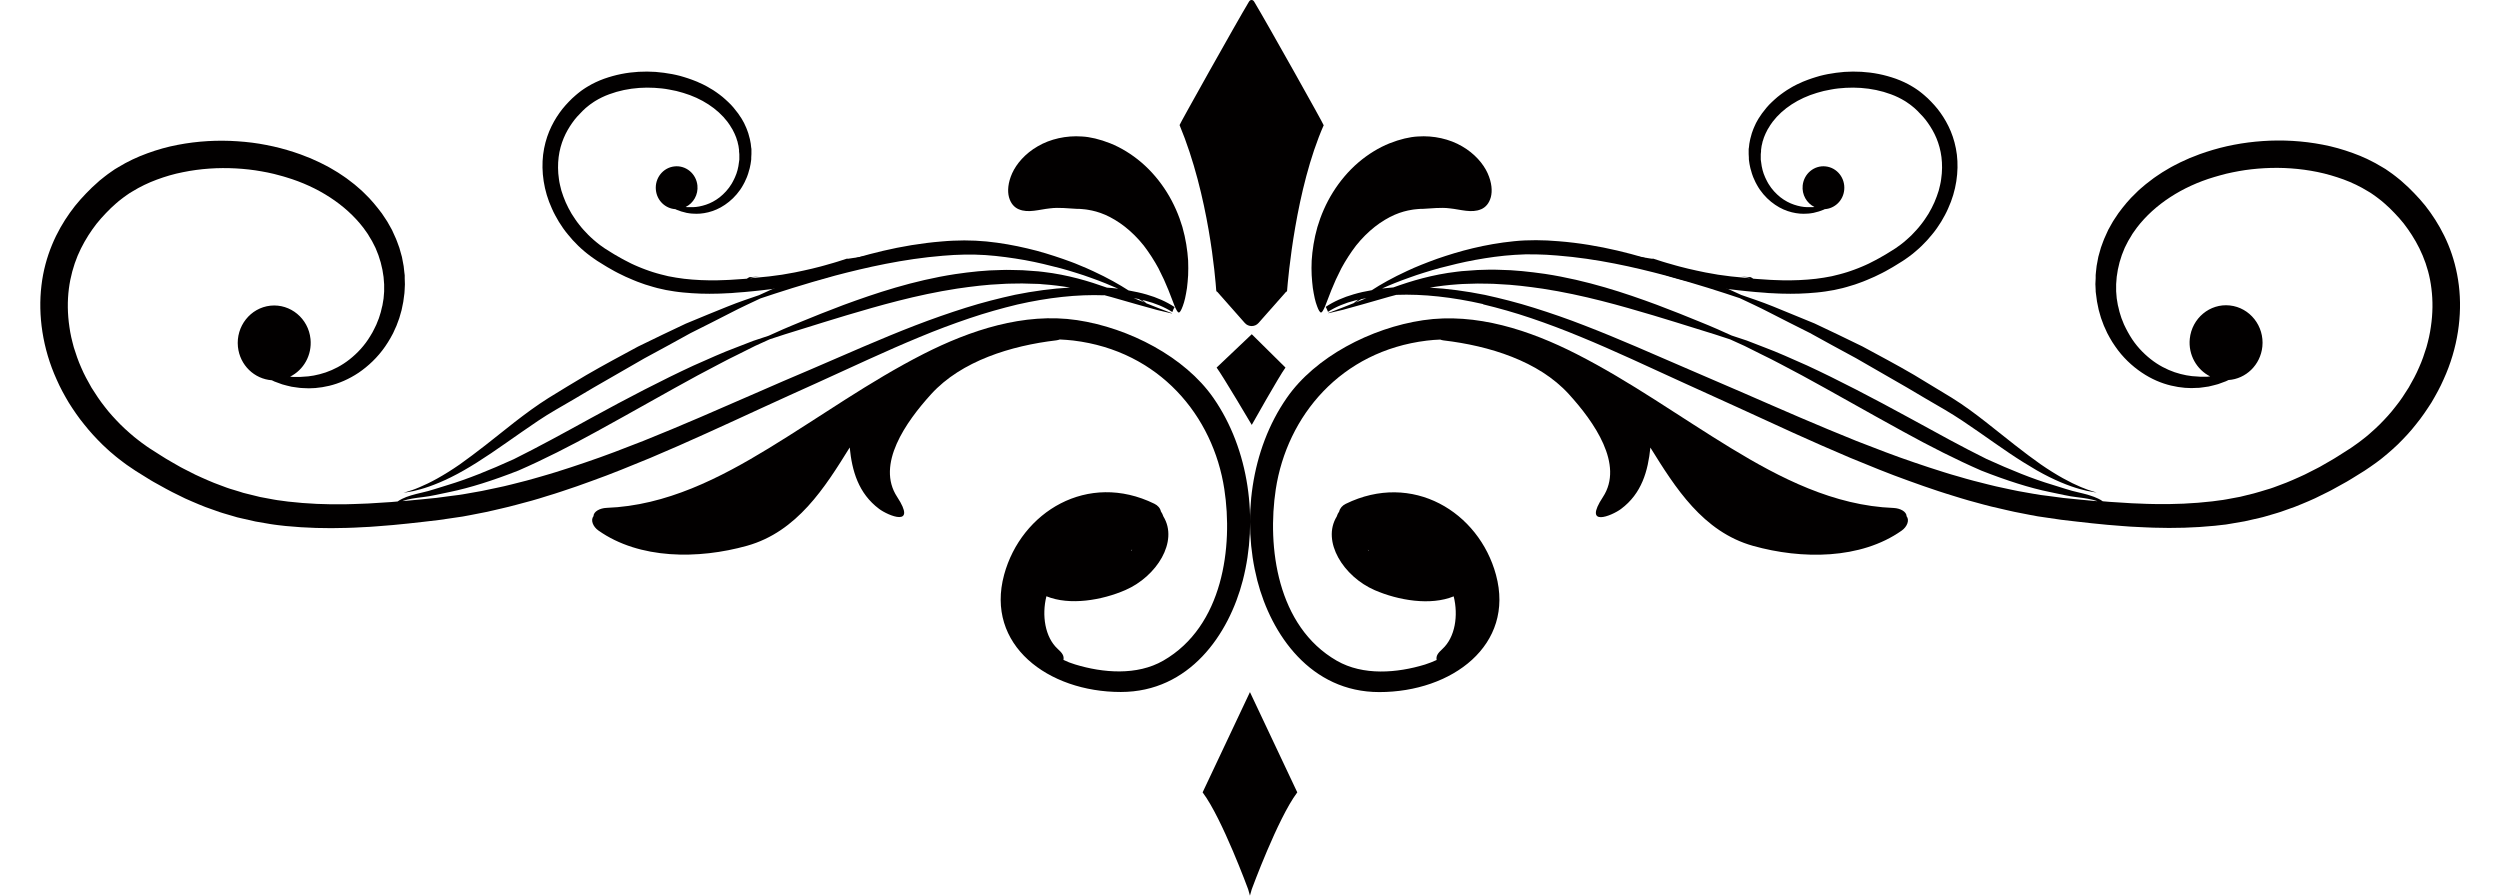
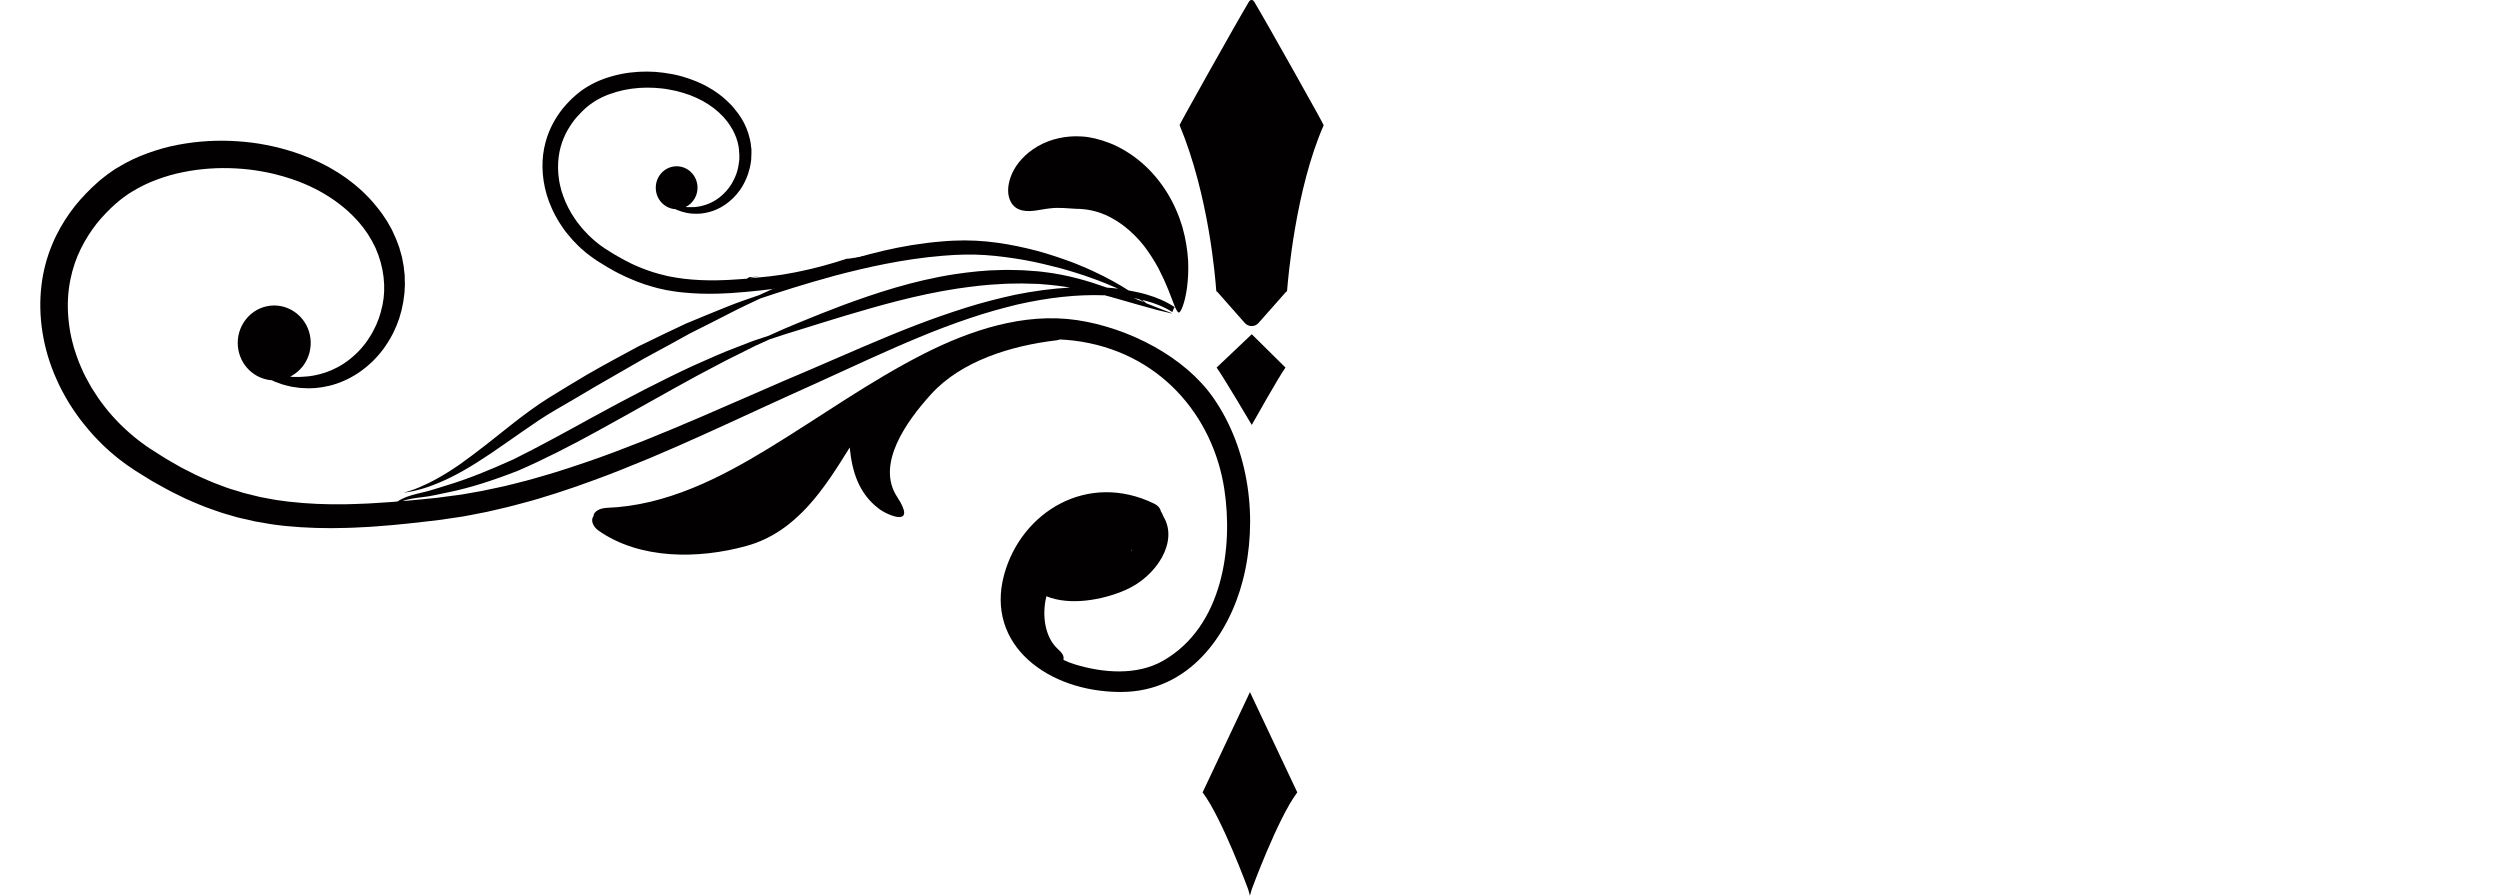
<svg xmlns="http://www.w3.org/2000/svg" id="Layer_1" data-name="Layer 1" viewBox="0 0 262.47 94.02">
  <defs>
    <style>
      .cls-1 {
        fill: #020000;
      }
    </style>
  </defs>
  <path class="cls-1" d="M131.23,72.66l-4.97,10.53,.03,.04c2.03,2.72,4.75,10.13,4.75,10.13l.19,.67,.19-.67s2.72-7.41,4.75-10.13l.03-.04-4.97-10.53Z" />
  <g>
    <g>
-       <path class="cls-1" d="M155.5,21.97c.48-.21,.84-.62,1.02-1.27,.17-.64,.11-1.52-.34-2.52-.45-.99-1.36-2.06-2.68-2.82-1.31-.77-3-1.15-4.64-1.03-.83,.04-1.87,.28-2.98,.72-1.1,.44-2.24,1.13-3.27,2.01-1.03,.88-1.94,1.96-2.67,3.13-.73,1.17-1.27,2.43-1.63,3.65-.35,1.23-.53,2.43-.6,3.52-.02,.54-.03,1.06,0,1.54,.04,.48,.06,.93,.12,1.33,.06,.4,.13,.77,.2,1.09,.07,.32,.16,.59,.24,.81,.16,.44,.3,.68,.42,.68,.11,0,.25-.24,.43-.66,.18-.47,.41-1.04,.66-1.7,.14-.35,.31-.71,.47-1.1,.18-.38,.38-.78,.58-1.19,.44-.81,.96-1.62,1.54-2.38,.6-.75,1.27-1.42,1.97-1.97,.7-.55,1.42-.97,2.08-1.26,.67-.29,1.28-.44,1.78-.52,.12-.03,.24-.03,.35-.05,.11-.01,.22-.03,.31-.03,.1,0,.19-.01,.27-.02,.08,0,.16,0,.22,0,.55-.04,1-.07,1.44-.09,.44-.02,.93-.03,1.46,.04,1.07,.11,2.26,.52,3.24,.09Z" />
      <path class="cls-1" d="M138.98,13.13c-2.96,6.71-3.75,16.13-3.85,17.37,0,.08-.05,.14-.11,.14l-2.89,3.27c-.38,.43-1.06,.43-1.44,0l-2.89-3.27c-.05,0-.1-.06-.11-.14-.09-1.24-.76-9.94-3.85-17.37-.02-.06,5.95-10.73,7.29-12.96,.14-.23,.4-.23,.54,0,1.34,2.23,7.32,12.9,7.29,12.96Z" />
      <path class="cls-1" d="M106.95,21.97c-.48-.21-.84-.62-1.02-1.27-.17-.64-.11-1.52,.34-2.52,.45-.99,1.36-2.06,2.68-2.82,1.31-.77,3-1.15,4.64-1.03,.83,.04,1.87,.28,2.98,.72,1.1,.44,2.24,1.13,3.27,2.01,1.03,.88,1.94,1.96,2.67,3.13,.73,1.17,1.27,2.43,1.63,3.65,.35,1.23,.53,2.43,.6,3.52,.02,.54,.02,1.06,0,1.54-.04,.48-.06,.93-.12,1.33-.06,.4-.13,.77-.2,1.09-.07,.32-.16,.59-.24,.81-.16,.44-.3,.68-.42,.68-.11,0-.25-.24-.43-.66-.18-.47-.41-1.04-.66-1.7-.14-.35-.31-.71-.47-1.1-.18-.38-.38-.78-.58-1.19-.44-.81-.96-1.62-1.54-2.38-.6-.75-1.27-1.42-1.97-1.97-.7-.55-1.42-.97-2.08-1.26-.67-.29-1.28-.44-1.78-.52-.12-.03-.24-.03-.35-.05-.11-.01-.22-.03-.31-.03-.1,0-.19-.01-.27-.02-.08,0-.16,0-.22,0-.55-.04-1-.07-1.44-.09-.44-.02-.93-.03-1.46,.04-1.07,.11-2.26,.52-3.24,.09Z" />
    </g>
    <path class="cls-1" d="M131.42,35.09l-3.69,3.5h0c.66,.89,3.69,6.02,3.69,6.02h0s2.88-5.13,3.54-6.02h0l-3.54-3.5Z" />
    <path class="cls-1" d="M115.9,30.98c.25,.07,.5,.13,.75,.2,1.02,.29,1.94,.56,2.76,.79,.82,.22,1.52,.42,2.09,.58,.72,.17,1.23,.29,1.52,.36,0-.01,0-.02,.01-.03-.28-.11-.78-.3-1.47-.56-.35-.14-.75-.3-1.19-.47-.06-.04-.13-.1-.21-.17-.07-.06-.16-.12-.25-.19,.1,.02,.2,.04,.3,.07,1.06,.27,2.04,.67,2.87,1.2,0-.03,.02-.05,.03-.08,.05-.16,.13-.3,.21-.44-.86-.57-1.86-1.01-2.94-1.32-.61-.18-1.25-.31-1.9-.43-.93-.6-2.17-1.31-3.71-2.02-.24-.11-.48-.22-.73-.33-.25-.1-.51-.21-.77-.32-.52-.23-1.08-.42-1.66-.63-1.16-.4-2.41-.8-3.76-1.11-1.35-.32-2.78-.58-4.29-.73-.75-.07-1.53-.11-2.32-.11-.39,0-.78,.02-1.18,.03-.4,.01-.79,.05-1.19,.08-4.34,.35-8.27,1.44-11.53,2.53-3.26,1.13-5.87,2.28-7.65,3.11-.92,.32-2.07,.69-3.35,1.21-1.29,.52-2.74,1.11-4.34,1.78-1.56,.73-3.24,1.54-5.02,2.41-1.74,.94-3.58,1.92-5.44,3-1.36,.81-2.69,1.61-3.96,2.4-1.29,.81-2.46,1.69-3.55,2.53-1.08,.85-2.1,1.66-3.06,2.42-.96,.75-1.86,1.42-2.7,2.02-1.69,1.17-3.15,1.95-4.22,2.39-.27,.11-.5,.21-.71,.28-.21,.07-.39,.12-.53,.17-.29,.09-.44,.14-.44,.14,0,0,.16-.03,.46-.08,.15-.03,.34-.06,.56-.1,.22-.05,.47-.12,.75-.19,1.12-.31,2.71-.93,4.53-1.97,.91-.52,1.88-1.13,2.9-1.82,1.02-.69,2.08-1.44,3.2-2.22,1.12-.78,2.29-1.59,3.55-2.32,1.29-.74,2.61-1.52,3.97-2.33,1.85-1.07,3.65-2.1,5.35-3.08,1.73-.93,3.35-1.82,4.85-2.65,1.53-.76,2.92-1.47,4.15-2.1,1.23-.64,2.32-1.13,3.2-1.55,1.85-.62,4.55-1.5,7.82-2.39,3.28-.86,7.16-1.75,11.34-2.09,.38-.02,.77-.06,1.14-.08,.38-.01,.76-.03,1.13-.04,.74-.01,1.47,0,2.19,.05,1.44,.1,2.83,.3,4.15,.53,1.32,.24,2.56,.55,3.72,.85,.57,.17,1.14,.31,1.66,.49,.27,.08,.53,.17,.78,.25,.25,.09,.5,.18,.74,.26,1.11,.39,2.07,.79,2.89,1.15-.39-.05-.78-.09-1.18-.11-1.87-.67-4.11-1.35-6.67-1.65-.36-.06-.72-.07-1.08-.1-.37-.02-.73-.06-1.11-.08-.75,0-1.51-.06-2.29-.02-1.56,.02-3.16,.19-4.79,.43-4.43,.68-8.4,2.02-11.72,3.24-1.66,.62-3.16,1.23-4.48,1.77-.66,.28-1.28,.52-1.84,.77-.56,.25-1.07,.49-1.54,.69-.48,.16-1.01,.34-1.6,.53-.57,.22-1.2,.46-1.86,.72-1.35,.5-2.82,1.17-4.45,1.89-3.22,1.49-6.91,3.4-10.79,5.53-2.85,1.57-5.56,3.05-8.06,4.29-2.53,1.15-4.87,2.09-6.89,2.7-1.01,.3-1.92,.63-2.73,.8-.82,.19-1.55,.38-2.1,.66-.18,.09-.34,.18-.48,.28-.23,.02-.46,.04-.69,.06-.53,.03-1.05,.07-1.58,.1l-.79,.05-.78,.03c-.52,.01-1.04,.05-1.56,.05-2.07,.04-4.11-.05-6.1-.28-.25-.03-.49-.06-.74-.1-.25-.03-.49-.06-.74-.11-.49-.09-.97-.18-1.45-.27-.48-.12-.95-.23-1.42-.35-.24-.05-.47-.12-.7-.2-.23-.07-.46-.14-.69-.21-.23-.07-.46-.13-.69-.22-.22-.08-.45-.17-.67-.25-.45-.17-.9-.33-1.33-.53-.43-.2-.87-.37-1.29-.58-.42-.21-.84-.43-1.26-.64-.21-.1-.41-.22-.62-.34-.2-.12-.41-.23-.61-.35-.2-.12-.4-.23-.6-.35-.2-.12-.39-.25-.59-.37-.39-.25-.78-.49-1.16-.74-.19-.12-.36-.25-.54-.38-.18-.13-.36-.25-.53-.39-.17-.13-.34-.27-.51-.4-.17-.14-.33-.28-.49-.42-.33-.27-.63-.58-.94-.87-.6-.61-1.17-1.22-1.67-1.88-.52-.65-.96-1.33-1.39-2.01-.4-.7-.78-1.39-1.08-2.1-.32-.71-.56-1.43-.78-2.13-.09-.36-.19-.71-.27-1.07-.07-.36-.15-.71-.19-1.06-.21-1.4-.22-2.76-.06-4.02,.16-1.26,.49-2.43,.92-3.47,.44-1.04,.98-1.96,1.55-2.77,.56-.81,1.24-1.54,1.94-2.23,.18-.17,.36-.33,.55-.5,.09-.09,.18-.16,.27-.23l.28-.22c.18-.15,.38-.28,.57-.42l.29-.2,.3-.18c.81-.5,1.67-.91,2.56-1.24,.89-.33,1.8-.6,2.73-.78,1.85-.38,3.73-.5,5.57-.4,.92,.05,1.82,.15,2.7,.31,.44,.07,.88,.17,1.31,.27,.22,.05,.43,.11,.64,.17,.21,.06,.43,.11,.63,.18,3.35,1,6.24,2.87,8.1,5.29,.11,.16,.22,.31,.33,.46l.16,.23,.14,.24c.1,.16,.19,.32,.29,.48,.08,.16,.16,.33,.25,.49l.12,.24c.04,.08,.07,.17,.1,.25,.07,.17,.14,.33,.2,.5,.06,.17,.11,.34,.16,.51l.08,.25c.02,.08,.04,.17,.06,.26,.04,.17,.08,.34,.12,.51,.03,.17,.05,.34,.08,.51l.04,.25,.02,.26c.01,.17,.02,.34,.04,.51,0,.17,0,.34,0,.5,0,.08,0,.17,0,.25l-.02,.25c-.01,.16-.03,.33-.04,.49-.03,.16-.05,.32-.08,.48-.01,.08-.02,.16-.04,.24l-.06,.23c-.04,.16-.07,.31-.11,.47-.05,.15-.1,.3-.14,.45l-.07,.22c-.03,.07-.06,.14-.09,.22-.06,.14-.11,.29-.17,.43-.06,.14-.13,.27-.2,.41-.12,.28-.28,.53-.43,.78-.6,1.01-1.37,1.82-2.18,2.46-.81,.64-1.67,1.08-2.51,1.37-.84,.28-1.65,.43-2.39,.45-.09,0-.18,.01-.27,.02-.09,0-.18,0-.27,0-.18,0-.35,0-.51,0-.1-.01-.19-.02-.29-.03,1.41-.7,2.31-2.25,2.14-3.95-.22-2.16-2.11-3.72-4.21-3.5-2.1,.23-3.63,2.16-3.41,4.32,.2,1.93,1.73,3.38,3.56,3.51,.09,.04,.17,.08,.27,.13,.26,.09,.53,.19,.82,.3,.3,.09,.64,.17,.99,.25,.18,.03,.37,.05,.56,.08,.1,.01,.2,.03,.3,.04,.1,0,.2,.01,.31,.02,.83,.07,1.78,0,2.78-.24,1-.24,2.06-.69,3.08-1.37,1.01-.69,1.99-1.6,2.79-2.76,.19-.29,.4-.59,.57-.91,.09-.16,.18-.32,.26-.48,.08-.17,.16-.34,.23-.51,.04-.09,.08-.17,.12-.26l.1-.27c.07-.18,.13-.36,.2-.54,.05-.19,.11-.37,.16-.56l.08-.28c.02-.1,.04-.19,.06-.29,.04-.19,.08-.39,.12-.59,.03-.2,.05-.4,.08-.6l.04-.3c0-.1,.01-.2,.02-.31,0-.21,.02-.41,.03-.62,0-.21-.01-.42-.02-.63v-.32s-.04-.32-.04-.32c-.02-.21-.05-.43-.07-.64-.04-.21-.08-.42-.12-.64-.02-.11-.04-.21-.06-.32l-.09-.32c-.06-.21-.12-.43-.18-.64-.08-.21-.15-.42-.23-.63-.04-.1-.08-.21-.12-.31l-.14-.31c-.09-.2-.19-.41-.28-.62-.11-.2-.22-.4-.33-.59l-.17-.3-.19-.29c-.13-.19-.25-.38-.38-.57-.55-.73-1.14-1.46-1.82-2.1-.33-.34-.7-.63-1.05-.94-.18-.15-.38-.29-.56-.43-.19-.15-.38-.29-.58-.42-.2-.13-.4-.27-.6-.4-.21-.12-.41-.24-.62-.37l-.31-.18-.32-.17c-.21-.11-.43-.22-.65-.33-.22-.1-.44-.2-.66-.3l-.33-.15-.34-.13c-.23-.09-.46-.18-.69-.27-.23-.08-.47-.16-.7-.24-.23-.08-.47-.15-.71-.22-.24-.07-.48-.14-.72-.2-.48-.12-.97-.24-1.47-.33-.99-.2-2-.32-3.03-.39-2.05-.14-4.17-.03-6.29,.38-1.06,.2-2.12,.5-3.16,.88-1.05,.38-2.08,.86-3.06,1.46l-.37,.22-.36,.25c-.24,.17-.48,.33-.71,.52l-.35,.28c-.12,.09-.23,.18-.33,.28-.21,.19-.43,.39-.64,.58-.83,.81-1.63,1.67-2.32,2.65-.69,.97-1.35,2.09-1.88,3.38-.53,1.28-.93,2.72-1.11,4.27-.37,3.09,.11,6.59,1.6,9.87,.36,.83,.8,1.63,1.27,2.42,.49,.78,1.02,1.56,1.62,2.29,.59,.75,1.24,1.45,1.93,2.13,.36,.33,.7,.67,1.09,.98,.19,.16,.37,.32,.57,.47,.2,.15,.39,.3,.59,.45,.19,.15,.4,.29,.61,.43,.21,.14,.41,.29,.62,.42,.41,.25,.83,.51,1.24,.77,.21,.13,.41,.26,.63,.38,.22,.12,.43,.24,.65,.36,.22,.12,.43,.24,.65,.36,.22,.12,.44,.24,.66,.35,.45,.22,.91,.44,1.36,.67,.46,.22,.94,.4,1.41,.61,.47,.21,.96,.38,1.45,.55,.24,.09,.49,.17,.73,.26,.24,.09,.5,.15,.75,.23,.25,.07,.5,.15,.75,.22,.25,.08,.5,.15,.76,.2,.51,.12,1.03,.23,1.54,.35,.52,.09,1.04,.18,1.57,.27,.26,.05,.53,.07,.79,.11,.26,.03,.53,.06,.79,.09,2.12,.21,4.27,.27,6.42,.2,.54,0,1.07-.05,1.61-.07l.81-.04,.81-.06c.54-.04,1.08-.09,1.62-.13,.54-.05,1.08-.11,1.61-.16,.54-.05,1.08-.11,1.62-.18,.54-.06,1.08-.13,1.62-.19,.54-.08,1.09-.16,1.64-.24l.82-.12c.27-.04,.54-.1,.81-.15,.54-.1,1.09-.21,1.63-.32,.54-.11,1.08-.25,1.62-.37,1.08-.24,2.14-.55,3.21-.83,.54-.14,1.06-.32,1.59-.48,.53-.17,1.06-.31,1.58-.5,1.05-.35,2.1-.7,3.13-1.09,2.08-.74,4.11-1.58,6.13-2.41,2.01-.85,4-1.72,5.95-2.61,1.96-.88,3.89-1.78,5.81-2.66,1.91-.88,3.8-1.73,5.68-2.58,3.75-1.7,7.34-3.4,10.86-4.85,1.75-.73,3.49-1.38,5.2-1.96,1.71-.58,3.39-1.05,5.04-1.45,3.21-.73,6.3-1.08,9.13-.97Zm3.66,.42c.23,.13,.42,.24,.57,.33,.03,.02,.05,.03,.07,.04-.21-.08-.42-.17-.65-.26-.17-.07-.35-.14-.53-.22,.18,.03,.36,.07,.54,.11Zm-13-.45c-1.69,.37-3.42,.81-5.17,1.36-1.74,.55-3.52,1.17-5.31,1.86-3.58,1.38-7.23,3.01-11,4.63-1.88,.8-3.81,1.62-5.73,2.47-1.93,.84-3.88,1.69-5.85,2.54-1.97,.85-3.95,1.67-5.96,2.48-2.01,.79-4.03,1.57-6.08,2.26-1.02,.36-2.05,.68-3.08,1.01-.51,.17-1.04,.3-1.55,.46-.52,.14-1.04,.31-1.56,.44-1.05,.26-2.08,.55-3.14,.76-.52,.11-1.05,.23-1.57,.33-.53,.09-1.05,.19-1.58,.28-.26,.04-.52,.1-.79,.13l-.79,.1c-.53,.07-1.05,.14-1.58,.21-.53,.05-1.07,.11-1.6,.16-.53,.06-1.06,.11-1.59,.15-.12,.01-.25,.02-.37,.03,.01,0,.03-.01,.04-.02,.55-.2,1.26-.3,2.09-.4,.85-.09,1.79-.33,2.84-.54,2.1-.43,4.55-1.21,7.2-2.25,2.62-1.14,5.4-2.55,8.25-4.12,3.89-2.13,7.47-4.19,10.57-5.87,1.56-.81,2.98-1.6,4.26-2.21,.64-.32,1.23-.62,1.78-.89,.56-.25,1.07-.48,1.52-.69,.48-.16,1.01-.33,1.59-.52,.58-.19,1.22-.38,1.9-.59,1.36-.42,2.9-.91,4.58-1.41,3.37-1,7.31-2.14,11.6-2.8,1.58-.23,3.12-.42,4.62-.48,.75-.06,1.48-.04,2.21-.06,.36,0,.72,.02,1.07,.03,.35,.02,.7,0,1.04,.05,1.02,.07,1.99,.19,2.92,.35-1.86,.1-3.8,.36-5.79,.76Z" />
    <path class="cls-1" d="M88.93,27.15c-.33,.11-.66,.21-1,.32-.29,.1-.59,.17-.89,.26-.3,.08-.59,.18-.89,.25-.6,.15-1.19,.31-1.8,.43-.3,.06-.6,.13-.9,.19-.3,.05-.6,.11-.9,.16-.15,.03-.3,.06-.45,.08l-.45,.06c-.3,.04-.6,.08-.9,.12-.31,.03-.61,.06-.92,.09-.31,.03-.61,.06-.91,.09-.07,0-.14,.01-.21,.02,0,0,.01,0,.02,0,.26-.09,.6-.15,.98-.2-.34,.04-.68,.06-1.03,.08-.1,.05-.19,.1-.27,.16-.13,.01-.26,.02-.4,.03-.3,.02-.6,.04-.9,.06l-.45,.03-.45,.02c-.3,0-.6,.03-.89,.03-1.19,.02-2.36-.03-3.49-.16-.14-.02-.28-.04-.42-.06-.14-.02-.28-.03-.42-.06-.28-.05-.56-.1-.83-.15-.27-.07-.54-.13-.81-.2-.14-.03-.27-.07-.4-.11-.13-.04-.26-.08-.4-.12-.13-.04-.26-.08-.39-.13-.13-.05-.26-.1-.39-.14-.26-.1-.51-.19-.76-.3-.25-.11-.5-.21-.74-.33-.24-.12-.48-.24-.72-.37-.12-.06-.24-.13-.35-.19-.12-.07-.23-.13-.35-.2s-.23-.13-.35-.2c-.11-.07-.23-.14-.34-.21-.22-.14-.45-.28-.67-.42-.11-.07-.21-.15-.31-.22-.1-.07-.21-.14-.3-.22-.1-.08-.2-.15-.29-.23-.1-.08-.19-.16-.28-.24-.19-.16-.36-.33-.54-.5-.34-.35-.67-.7-.96-1.08-.3-.37-.55-.76-.8-1.15-.23-.4-.45-.8-.62-1.2-.18-.4-.32-.82-.45-1.22-.05-.21-.11-.41-.15-.61-.04-.2-.09-.4-.11-.61-.12-.8-.12-1.58-.03-2.31,.09-.72,.28-1.39,.53-1.99,.25-.6,.56-1.12,.89-1.59,.32-.47,.71-.88,1.11-1.28,.1-.1,.21-.19,.31-.29,.05-.05,.1-.09,.16-.13l.16-.13c.1-.09,.22-.16,.33-.24l.17-.12,.17-.11c.46-.28,.95-.52,1.47-.71,.51-.19,1.03-.34,1.56-.45,1.06-.22,2.14-.29,3.19-.23,.52,.03,1.04,.08,1.55,.18,.25,.04,.5,.1,.75,.15,.12,.03,.25,.06,.37,.1,.12,.03,.24,.06,.36,.1,1.92,.57,3.58,1.64,4.64,3.03,.06,.09,.13,.18,.19,.27l.09,.13,.08,.14c.06,.09,.11,.18,.17,.27,.05,.09,.09,.19,.14,.28l.07,.14s.04,.1,.06,.14c.04,.1,.08,.19,.12,.29,.03,.1,.06,.19,.09,.29l.05,.14s.02,.1,.03,.15c.02,.1,.05,.2,.07,.29,.01,.1,.03,.2,.04,.29l.02,.15v.15c.02,.1,.02,.19,.03,.29,0,.1,0,.19,0,.29,0,.05,0,.1,0,.14v.14c-.02,.09-.03,.19-.04,.28-.01,.09-.03,.18-.04,.28,0,.05-.01,.09-.02,.14l-.03,.13c-.02,.09-.04,.18-.06,.27-.03,.09-.05,.17-.08,.26l-.04,.13s-.03,.08-.05,.12c-.03,.08-.07,.16-.1,.25-.03,.08-.08,.16-.11,.23-.07,.16-.16,.3-.24,.45-.35,.58-.79,1.04-1.25,1.41-.46,.36-.96,.62-1.44,.78-.48,.16-.94,.25-1.37,.26-.05,0-.11,0-.16,0-.05,0-.1,0-.15,0-.1,0-.2,0-.29,0-.06,0-.11-.01-.16-.02,.81-.4,1.33-1.29,1.23-2.26-.13-1.24-1.21-2.13-2.41-2-1.21,.13-2.08,1.24-1.95,2.48,.11,1.11,.99,1.94,2.04,2.01,.05,.02,.1,.05,.15,.07,.15,.05,.3,.11,.47,.17,.17,.05,.36,.1,.57,.15,.1,.02,.21,.03,.32,.05,.06,0,.11,.02,.17,.02,.06,0,.12,0,.18,.01,.48,.04,1.02,0,1.59-.14,.57-.14,1.18-.39,1.76-.79,.58-.39,1.14-.92,1.6-1.58,.11-.17,.23-.34,.32-.52,.05-.09,.1-.18,.15-.28,.04-.1,.09-.19,.13-.29,.02-.05,.05-.1,.07-.15l.06-.15c.04-.1,.08-.21,.11-.31,.03-.11,.06-.21,.09-.32l.05-.16c.01-.05,.02-.11,.04-.17,.02-.11,.05-.22,.07-.34,.02-.11,.03-.23,.05-.34l.02-.17c0-.06,0-.12,0-.18,0-.12,.01-.24,.02-.36,0-.12,0-.24,0-.36v-.18s-.03-.18-.03-.18c-.01-.12-.03-.24-.04-.37-.02-.12-.05-.24-.07-.37-.01-.06-.02-.12-.04-.18l-.05-.18c-.03-.12-.07-.24-.1-.37-.04-.12-.09-.24-.13-.36-.02-.06-.04-.12-.07-.18l-.08-.18c-.05-.12-.11-.23-.16-.35-.06-.11-.13-.23-.19-.34l-.1-.17-.11-.16c-.07-.11-.15-.22-.22-.33-.31-.42-.65-.84-1.04-1.2-.19-.19-.4-.36-.6-.54-.11-.09-.22-.16-.32-.25-.11-.08-.22-.17-.33-.24-.11-.08-.23-.15-.34-.23-.12-.07-.24-.14-.36-.21l-.18-.11-.18-.1c-.12-.06-.25-.13-.37-.19-.13-.06-.25-.12-.38-.17l-.19-.09-.2-.08c-.13-.05-.26-.1-.39-.15-.13-.05-.27-.09-.4-.14-.13-.05-.27-.09-.41-.13-.14-.04-.27-.08-.41-.12-.28-.07-.56-.14-.84-.19-.57-.11-1.15-.18-1.73-.23-1.18-.08-2.39-.02-3.6,.22-.61,.12-1.21,.29-1.81,.5-.6,.22-1.19,.49-1.76,.84l-.21,.13-.21,.14c-.14,.1-.28,.19-.41,.3l-.2,.16c-.07,.05-.13,.11-.19,.16-.12,.11-.24,.22-.37,.33-.47,.46-.94,.96-1.33,1.52-.4,.56-.77,1.2-1.08,1.94-.3,.73-.53,1.56-.64,2.45-.21,1.77,.06,3.78,.92,5.65,.2,.47,.46,.93,.73,1.39,.28,.45,.58,.89,.93,1.31,.34,.43,.71,.83,1.11,1.22,.2,.19,.4,.38,.62,.56,.11,.09,.21,.18,.33,.27,.11,.09,.23,.17,.34,.26,.11,.09,.23,.17,.35,.25,.12,.08,.24,.16,.35,.24,.24,.15,.47,.29,.71,.44,.12,.07,.24,.15,.36,.22,.12,.07,.25,.14,.37,.21,.12,.07,.25,.14,.37,.21,.12,.07,.25,.14,.38,.2,.26,.13,.52,.25,.78,.38,.26,.12,.54,.23,.81,.35,.27,.12,.55,.22,.83,.32,.14,.05,.28,.1,.42,.15,.14,.05,.29,.09,.43,.13,.14,.04,.29,.08,.43,.13,.14,.04,.29,.09,.44,.12,.29,.07,.59,.13,.89,.2,.3,.05,.6,.1,.9,.15,.15,.03,.3,.04,.45,.06,.15,.02,.3,.03,.46,.05,1.22,.12,2.45,.16,3.68,.12,.31,0,.62-.03,.92-.04l.46-.02,.46-.04c.31-.02,.62-.05,.93-.07,.31-.03,.62-.06,.93-.09,.31-.03,.62-.07,.93-.1,.31-.04,.62-.07,.93-.11,.31-.05,.62-.09,.94-.14l.47-.07c.16-.02,.31-.06,.47-.09,.31-.06,.62-.12,.93-.18,.31-.06,.62-.14,.93-.21,.62-.14,1.23-.31,1.84-.48,.31-.08,.61-.18,.91-.27,.3-.1,.61-.18,.91-.29,.6-.2,1.2-.4,1.79-.62,.42-.15,.82-.31,1.23-.47,.03-.26,.06-.52,.09-.78-.82,.16-1.64,.3-2.46,.41Z" />
    <path class="cls-1" d="M127.38,41.76c-2.98-4.28-8.83-7.33-14.3-8.15-5.59-.83-11.25,1.08-16.1,3.54-5.7,2.9-10.84,6.6-16.25,9.9-5.13,3.13-10.78,6.04-17.05,6.27-.7,.03-1.36,.38-1.37,.87-.33,.42-.05,1.11,.52,1.51,4.31,3.04,10.49,3.03,15.6,1.6,5.27-1.48,8.18-6.13,10.78-10.32,.24,2.44,.9,4.81,3.09,6.45,.95,.71,4.02,1.99,1.89-1.26-2.24-3.4,.92-7.88,3.58-10.8,3.17-3.48,8.39-5.08,13.14-5.64,.14-.02,.25-.05,.36-.09,.47,.02,.94,.06,1.41,.11,9.04,1.09,14.69,7.91,15.86,15.61,.92,6-.11,14.38-6.41,18-2.77,1.59-6.33,1.29-9.25,.4-.44-.13-.85-.29-1.23-.48,.08-.43-.12-.72-.61-1.16-1.33-1.22-1.68-3.52-1.18-5.52,2.44,1,5.83,.42,8.29-.65,3.29-1.43,5.6-5.11,3.99-7.73-.06-.19-.15-.37-.26-.53-.07-.34-.33-.63-.68-.8-7-3.43-13.98,.84-15.78,7.45-2,7.38,4.62,12.31,12.25,12.31,7.21,0,11.35-6.05,12.81-11.72,1.63-6.32,.7-13.71-3.1-19.17Zm-8.59,15.98s.05-.01,.08-.02c-.04,.04-.08,.07-.12,.11,.01-.03,.02-.06,.03-.09Z" />
    <g>
-       <path class="cls-1" d="M155.7,31.95c1.65,.4,3.33,.87,5.04,1.45,1.71,.58,3.44,1.23,5.2,1.96,3.51,1.44,7.11,3.14,10.86,4.85,1.88,.85,3.76,1.7,5.68,2.58,1.91,.88,3.85,1.77,5.81,2.66,1.96,.89,3.95,1.76,5.95,2.61,2.02,.83,4.05,1.67,6.13,2.41,1.03,.39,2.08,.73,3.13,1.09,.52,.18,1.05,.33,1.58,.5,.53,.16,1.05,.33,1.59,.48,1.07,.29,2.13,.6,3.21,.83,.54,.12,1.08,.26,1.62,.37,.54,.11,1.09,.21,1.63,.32,.27,.05,.54,.11,.81,.15l.82,.12c.55,.08,1.09,.16,1.64,.24,.54,.06,1.08,.13,1.62,.19,.54,.07,1.08,.13,1.62,.18,.54,.05,1.08,.11,1.61,.16,.54,.04,1.08,.09,1.62,.13l.81,.06,.81,.04c.54,.02,1.07,.06,1.61,.07,2.15,.07,4.3,.01,6.42-.2,.27-.03,.53-.06,.79-.09,.26-.03,.53-.05,.79-.11,.52-.09,1.05-.18,1.57-.27,.52-.12,1.03-.24,1.54-.35,.26-.05,.51-.13,.76-.2,.25-.07,.5-.15,.75-.22,.25-.08,.5-.14,.75-.23,.25-.09,.49-.18,.73-.26,.49-.17,.98-.34,1.45-.55,.47-.2,.95-.39,1.41-.61,.46-.22,.91-.45,1.36-.67,.23-.11,.45-.23,.66-.35,.22-.12,.44-.24,.65-.36,.22-.12,.43-.24,.65-.36,.22-.12,.42-.26,.63-.38,.42-.26,.83-.51,1.24-.77,.21-.13,.41-.28,.62-.42,.21-.14,.41-.28,.61-.43,.2-.15,.39-.3,.59-.45,.19-.15,.38-.32,.57-.47,.38-.31,.73-.65,1.09-.98,.69-.68,1.35-1.38,1.93-2.13,.6-.73,1.12-1.51,1.62-2.29,.47-.8,.91-1.59,1.27-2.42,1.5-3.28,1.98-6.78,1.6-9.87-.19-1.55-.58-2.99-1.11-4.27-.53-1.28-1.19-2.41-1.88-3.38-.68-.98-1.49-1.84-2.32-2.65-.21-.19-.43-.39-.64-.58-.1-.1-.22-.19-.33-.28l-.35-.28c-.23-.19-.47-.35-.71-.52l-.36-.25-.37-.22c-.99-.6-2.02-1.09-3.06-1.46-1.05-.38-2.1-.68-3.16-.88-2.12-.41-4.24-.52-6.29-.38-1.03,.07-2.04,.2-3.03,.39-.5,.09-.98,.21-1.47,.33-.24,.06-.48,.13-.72,.2-.24,.07-.48,.14-.71,.22-.23,.08-.47,.16-.7,.24-.23,.09-.46,.18-.69,.27l-.34,.13-.33,.15c-.22,.1-.44,.2-.66,.3-.22,.11-.43,.22-.65,.33l-.32,.17-.31,.18c-.21,.12-.41,.25-.62,.37-.2,.13-.4,.27-.6,.4-.2,.13-.39,.27-.58,.42-.19,.14-.38,.28-.56,.43-.36,.31-.73,.6-1.05,.94-.69,.64-1.28,1.37-1.82,2.1-.13,.19-.25,.38-.38,.57l-.19,.29-.17,.3c-.11,.2-.22,.4-.33,.59-.1,.21-.19,.41-.28,.62l-.14,.31c-.04,.1-.08,.21-.12,.31-.08,.21-.15,.42-.23,.63-.06,.21-.12,.43-.18,.64l-.09,.32c-.02,.11-.04,.21-.06,.32-.04,.21-.08,.43-.12,.64-.02,.21-.05,.43-.07,.64l-.03,.32v.32c-.02,.21-.02,.42-.03,.63,0,.21,.02,.42,.03,.62,0,.1,0,.21,.02,.31l.04,.3c.03,.2,.05,.4,.08,.6,.04,.2,.08,.39,.12,.59,.02,.1,.04,.19,.06,.29l.08,.28c.05,.19,.11,.37,.16,.56,.07,.18,.13,.36,.2,.54l.1,.27c.04,.09,.08,.17,.12,.26,.08,.17,.16,.34,.23,.51,.08,.16,.18,.32,.26,.48,.17,.32,.37,.62,.57,.91,.79,1.16,1.78,2.08,2.79,2.76,1.02,.69,2.07,1.13,3.08,1.37,1,.24,1.95,.31,2.78,.24,.1,0,.21,0,.31-.02,.1-.01,.2-.03,.3-.04,.19-.03,.38-.06,.56-.08,.36-.09,.69-.16,.99-.25,.29-.11,.57-.2,.82-.3,.09-.04,.18-.08,.27-.13,1.83-.12,3.36-1.58,3.56-3.51,.22-2.16-1.31-4.09-3.41-4.32-2.1-.23-3.99,1.34-4.21,3.5-.17,1.69,.73,3.24,2.14,3.95-.09,0-.19,.02-.29,.03-.17,0-.34,0-.51,0-.09,0-.18,0-.27,0-.09,0-.18-.01-.27-.02-.74-.02-1.55-.17-2.39-.45-.84-.29-1.7-.73-2.51-1.37-.81-.64-1.58-1.45-2.18-2.46-.15-.26-.3-.51-.43-.78-.06-.14-.14-.27-.2-.41-.06-.14-.11-.28-.17-.43-.03-.07-.06-.14-.09-.22l-.07-.22c-.05-.15-.09-.3-.14-.45-.04-.15-.07-.31-.11-.47l-.06-.23c-.01-.08-.03-.16-.04-.24-.03-.16-.05-.32-.08-.48-.01-.16-.03-.33-.04-.49l-.02-.25c0-.08,0-.17,0-.25,0-.17,0-.33,0-.5,.01-.17,.02-.34,.04-.51l.02-.26,.04-.25c.03-.17,.05-.34,.08-.51,.04-.17,.08-.34,.12-.51,.02-.09,.04-.17,.06-.26l.08-.25c.05-.17,.1-.34,.16-.51,.07-.17,.14-.33,.2-.5,.03-.08,.07-.17,.1-.25l.12-.24c.08-.16,.16-.33,.25-.49,.1-.16,.19-.32,.29-.48l.14-.24,.16-.23c.11-.15,.22-.31,.33-.46,1.86-2.42,4.74-4.29,8.1-5.29,.21-.07,.42-.12,.63-.18,.21-.05,.42-.12,.64-.17,.43-.09,.87-.2,1.31-.27,.88-.16,1.79-.26,2.7-.31,1.83-.1,3.71,.02,5.57,.4,.93,.19,1.84,.46,2.73,.78,.89,.33,1.75,.74,2.56,1.24l.3,.18,.29,.2c.19,.14,.39,.27,.57,.42l.28,.22c.09,.07,.19,.15,.27,.23,.18,.17,.36,.33,.55,.5,.7,.69,1.38,1.41,1.94,2.23,.57,.81,1.11,1.72,1.55,2.77,.44,1.04,.77,2.21,.92,3.47,.16,1.26,.15,2.62-.06,4.02-.04,.35-.12,.7-.19,1.06-.07,.36-.18,.71-.27,1.07-.22,.71-.46,1.43-.78,2.13-.3,.71-.68,1.41-1.08,2.1-.42,.68-.87,1.37-1.39,2.01-.5,.66-1.07,1.28-1.67,1.88-.31,.29-.61,.6-.94,.87-.16,.14-.32,.29-.49,.42-.17,.13-.34,.27-.51,.4-.17,.14-.35,.26-.53,.39-.18,.13-.36,.25-.54,.38-.39,.25-.77,.49-1.16,.74-.2,.12-.39,.25-.59,.37-.2,.11-.4,.23-.6,.35-.2,.12-.4,.23-.61,.35-.2,.12-.41,.24-.62,.34-.42,.21-.84,.42-1.26,.64-.42,.21-.86,.38-1.29,.58-.43,.2-.88,.36-1.33,.53-.22,.08-.45,.17-.67,.25-.22,.09-.46,.15-.69,.22-.23,.07-.46,.14-.69,.21-.23,.07-.46,.14-.7,.2-.47,.11-.95,.23-1.42,.35-.48,.09-.97,.18-1.45,.27-.24,.05-.49,.08-.74,.11-.25,.03-.49,.06-.74,.1-1.98,.23-4.02,.32-6.1,.28-.52,0-1.04-.03-1.56-.05l-.78-.03-.79-.05c-.53-.03-1.05-.07-1.58-.1-.23-.02-.46-.04-.69-.06-.14-.1-.29-.19-.48-.28-.55-.27-1.28-.47-2.1-.66-.82-.17-1.72-.5-2.73-.8-2.02-.6-4.36-1.55-6.89-2.7-2.49-1.23-5.2-2.72-8.06-4.29-3.88-2.12-7.57-4.04-10.79-5.53-1.63-.72-3.1-1.39-4.45-1.89-.67-.26-1.29-.5-1.86-.72-.58-.19-1.12-.37-1.6-.53-.46-.21-.97-.44-1.54-.69-.56-.25-1.18-.5-1.84-.77-1.32-.54-2.82-1.15-4.48-1.77-3.32-1.23-7.29-2.56-11.72-3.24-1.63-.23-3.23-.41-4.79-.43-.78-.04-1.54,0-2.29,.02-.37,.02-.74,.05-1.11,.08-.37,.03-.73,.04-1.08,.1-2.56,.3-4.79,.97-6.67,1.65-.4,.03-.79,.07-1.18,.11,.82-.37,1.78-.76,2.89-1.15,.24-.08,.49-.17,.74-.26,.26-.08,.52-.16,.78-.25,.53-.18,1.09-.32,1.66-.49,1.16-.3,2.4-.61,3.72-.85,1.32-.24,2.71-.44,4.15-.53,.72-.05,1.45-.07,2.19-.05,.37,.01,.75,.03,1.13,.04,.38,.02,.76,.05,1.14,.08,4.18,.33,8.05,1.22,11.34,2.09,3.28,.89,5.98,1.77,7.82,2.39,.88,.42,1.97,.91,3.2,1.55,1.23,.63,2.62,1.34,4.15,2.1,1.5,.83,3.12,1.72,4.85,2.65,1.7,.98,3.49,2.01,5.35,3.08,1.35,.81,2.68,1.58,3.97,2.33,1.26,.74,2.43,1.54,3.55,2.32,1.12,.78,2.19,1.54,3.2,2.22,1.02,.69,1.99,1.29,2.9,1.82,1.82,1.04,3.41,1.66,4.53,1.97,.28,.07,.53,.14,.75,.19,.22,.04,.41,.07,.56,.1,.3,.05,.46,.08,.46,.08,0,0-.15-.05-.44-.14-.14-.05-.32-.1-.53-.17-.21-.08-.44-.18-.71-.28-1.06-.44-2.53-1.22-4.22-2.39-.84-.59-1.74-1.27-2.7-2.02-.96-.76-1.98-1.57-3.06-2.42-1.09-.85-2.26-1.73-3.55-2.53-1.27-.78-2.6-1.58-3.96-2.4-1.86-1.09-3.71-2.06-5.44-3-1.78-.87-3.46-1.68-5.02-2.41-1.59-.66-3.05-1.26-4.34-1.78-1.29-.52-2.43-.89-3.35-1.21-1.77-.83-4.39-1.99-7.65-3.11-3.26-1.1-7.19-2.19-11.53-2.53-.4-.03-.8-.06-1.19-.08-.4,0-.79-.02-1.18-.03-.78,0-1.57,.03-2.32,.11-1.51,.15-2.95,.41-4.29,.73-1.35,.32-2.6,.71-3.76,1.11-.58,.22-1.14,.41-1.66,.63-.26,.11-.52,.22-.77,.32-.25,.11-.49,.22-.73,.33-1.54,.71-2.79,1.42-3.71,2.02-.65,.11-1.29,.25-1.9,.43-1.08,.31-2.08,.75-2.94,1.32,.08,.14,.15,.28,.21,.44,0,.03,.02,.05,.03,.08,.83-.53,1.8-.93,2.87-1.2,.1-.03,.2-.04,.3-.07-.09,.07-.18,.14-.25,.19-.09,.07-.16,.12-.22,.17-.44,.18-.84,.34-1.19,.47-.69,.26-1.19,.45-1.47,.56,0,.01,0,.02,.01,.03,.29-.07,.81-.19,1.52-.36,.58-.16,1.28-.35,2.09-.58,.81-.23,1.74-.5,2.76-.79,.24-.07,.49-.13,.75-.2,2.83-.11,5.92,.24,9.13,.97Zm-12.25-.65c-.18,.07-.36,.15-.53,.22-.23,.09-.44,.18-.65,.26,.03-.01,.05-.03,.07-.04,.15-.09,.34-.2,.57-.33,.18-.04,.36-.07,.54-.11Zm6.66-1.1c.93-.16,1.9-.28,2.92-.35,.34-.04,.69-.03,1.04-.05,.35,0,.71-.03,1.07-.03,.72,.02,1.46,0,2.21,.06,1.5,.06,3.04,.25,4.62,.48,4.29,.66,8.23,1.8,11.6,2.8,1.68,.5,3.22,.99,4.58,1.41,.68,.21,1.32,.4,1.9,.59,.58,.19,1.11,.37,1.59,.52,.46,.21,.97,.44,1.52,.69,.55,.27,1.14,.57,1.78,.89,1.28,.61,2.7,1.39,4.26,2.21,3.1,1.68,6.68,3.74,10.57,5.87,2.85,1.57,5.63,2.98,8.25,4.12,2.65,1.04,5.1,1.83,7.2,2.25,1.05,.21,1.99,.45,2.84,.54,.84,.1,1.54,.21,2.09,.4,.01,0,.03,.01,.04,.02-.12-.01-.25-.02-.37-.03-.53-.04-1.06-.09-1.59-.15-.53-.05-1.07-.11-1.6-.16-.53-.07-1.05-.14-1.58-.21l-.79-.1c-.26-.04-.53-.09-.79-.13-.53-.09-1.05-.18-1.58-.28-.53-.1-1.05-.22-1.57-.33-1.05-.21-2.09-.5-3.14-.76-.52-.13-1.04-.29-1.56-.44-.52-.15-1.04-.29-1.55-.46-1.03-.33-2.06-.65-3.08-1.01-2.05-.69-4.07-1.48-6.08-2.26-2-.81-3.99-1.63-5.96-2.48-1.97-.84-3.91-1.7-5.85-2.54-1.93-.84-3.85-1.66-5.73-2.47-3.76-1.62-7.42-3.25-11-4.63-1.79-.7-3.56-1.31-5.31-1.86-1.75-.55-3.48-.99-5.17-1.36-1.99-.4-3.93-.66-5.79-.76Z" />
-       <path class="cls-1" d="M173.55,27.15c.33,.11,.66,.21,1,.32,.29,.1,.59,.17,.89,.26,.3,.08,.59,.18,.89,.25,.6,.15,1.19,.31,1.8,.43,.3,.06,.6,.13,.9,.19,.3,.05,.6,.11,.9,.16,.15,.03,.3,.06,.45,.08l.45,.06c.3,.04,.6,.08,.9,.12,.31,.03,.61,.06,.92,.09,.31,.03,.61,.06,.91,.09,.07,0,.14,.01,.21,.02,0,0-.01,0-.02,0-.26-.09-.6-.15-.98-.2,.34,.04,.68,.06,1.03,.08,.1,.05,.19,.1,.27,.16,.13,.01,.26,.02,.4,.03,.3,.02,.6,.04,.9,.06l.45,.03,.45,.02c.3,0,.6,.03,.89,.03,1.19,.02,2.36-.03,3.49-.16,.14-.02,.28-.04,.42-.06,.14-.02,.28-.03,.42-.06,.28-.05,.56-.1,.83-.15,.27-.07,.54-.13,.81-.2,.14-.03,.27-.07,.4-.11,.13-.04,.26-.08,.4-.12,.13-.04,.26-.08,.39-.13,.13-.05,.26-.1,.39-.14,.26-.1,.51-.19,.76-.3,.25-.11,.5-.21,.74-.33,.24-.12,.48-.24,.72-.37,.12-.06,.24-.13,.35-.19,.12-.07,.23-.13,.35-.2,.12-.07,.23-.13,.35-.2,.11-.07,.23-.14,.34-.21,.22-.14,.45-.28,.67-.42,.11-.07,.21-.15,.31-.22,.1-.07,.21-.14,.3-.22,.1-.08,.2-.15,.29-.23,.1-.08,.19-.16,.28-.24,.19-.16,.36-.33,.54-.5,.34-.35,.67-.7,.96-1.08,.3-.37,.55-.76,.8-1.15,.23-.4,.45-.8,.62-1.2,.18-.4,.32-.82,.45-1.22,.05-.21,.11-.41,.15-.61,.04-.2,.09-.4,.11-.61,.12-.8,.12-1.58,.03-2.31-.09-.72-.28-1.39-.53-1.99-.25-.6-.56-1.12-.89-1.59-.32-.47-.71-.88-1.11-1.28-.1-.1-.21-.19-.31-.29-.05-.05-.1-.09-.16-.13l-.16-.13c-.1-.09-.22-.16-.33-.24l-.17-.12-.17-.11c-.46-.28-.95-.52-1.47-.71-.51-.19-1.03-.34-1.56-.45-1.06-.22-2.14-.29-3.19-.23-.52,.03-1.04,.08-1.55,.18-.25,.04-.5,.1-.75,.15-.12,.03-.25,.06-.37,.1-.12,.03-.24,.06-.36,.1-1.92,.57-3.58,1.64-4.64,3.03-.06,.09-.13,.18-.19,.27l-.09,.13-.08,.14c-.06,.09-.11,.18-.17,.27-.05,.09-.09,.19-.14,.28l-.07,.14s-.04,.1-.06,.14c-.04,.1-.08,.19-.12,.29-.03,.1-.06,.19-.09,.29l-.05,.14s-.02,.1-.03,.15c-.02,.1-.05,.2-.07,.29-.01,.1-.03,.2-.04,.29l-.02,.15v.15c-.02,.1-.02,.19-.03,.29,0,.1,0,.19,0,.29,0,.05,0,.1,0,.14v.14c.02,.09,.03,.19,.04,.28,.01,.09,.03,.18,.04,.28,0,.05,.01,.09,.02,.14l.03,.13c.02,.09,.04,.18,.06,.27,.03,.09,.05,.17,.08,.26l.04,.13s.03,.08,.05,.12c.03,.08,.07,.16,.1,.25,.03,.08,.08,.16,.11,.23,.07,.16,.16,.3,.24,.45,.35,.58,.79,1.04,1.25,1.41,.46,.36,.96,.62,1.44,.78,.48,.16,.94,.25,1.37,.26,.05,0,.11,0,.16,0,.05,0,.1,0,.15,0,.1,0,.2,0,.29,0,.06,0,.11-.01,.16-.02-.81-.4-1.33-1.29-1.23-2.26,.13-1.24,1.21-2.13,2.41-2,1.21,.13,2.08,1.24,1.95,2.48-.11,1.11-.99,1.94-2.04,2.01-.05,.02-.1,.05-.15,.07-.15,.05-.3,.11-.47,.17-.17,.05-.36,.1-.57,.15-.1,.02-.21,.03-.32,.05-.06,0-.11,.02-.17,.02-.06,0-.12,0-.18,.01-.48,.04-1.02,0-1.59-.14-.57-.14-1.18-.39-1.76-.79-.58-.39-1.14-.92-1.6-1.58-.11-.17-.23-.34-.32-.52-.05-.09-.1-.18-.15-.28-.04-.1-.09-.19-.13-.29-.02-.05-.05-.1-.07-.15l-.06-.15c-.04-.1-.08-.21-.11-.31-.03-.11-.06-.21-.09-.32l-.05-.16c-.01-.05-.02-.11-.04-.17-.02-.11-.05-.22-.07-.34-.02-.11-.03-.23-.05-.34l-.02-.17c0-.06,0-.12,0-.18,0-.12-.01-.24-.02-.36,0-.12,0-.24,0-.36v-.18s.03-.18,.03-.18c.01-.12,.03-.24,.04-.37,.02-.12,.05-.24,.07-.37,.01-.06,.02-.12,.04-.18l.05-.18c.03-.12,.07-.24,.1-.37,.04-.12,.09-.24,.13-.36,.02-.06,.04-.12,.07-.18l.08-.18c.05-.12,.11-.23,.16-.35,.06-.11,.13-.23,.19-.34l.1-.17,.11-.16c.07-.11,.15-.22,.22-.33,.31-.42,.65-.84,1.04-1.2,.19-.19,.4-.36,.6-.54,.11-.09,.22-.16,.32-.25,.11-.08,.22-.17,.33-.24,.11-.08,.23-.15,.34-.23,.12-.07,.24-.14,.35-.21l.18-.11,.18-.1c.12-.06,.25-.13,.37-.19,.13-.06,.25-.12,.38-.17l.19-.09,.2-.08c.13-.05,.26-.1,.39-.15,.13-.05,.27-.09,.4-.14,.13-.05,.27-.09,.41-.13,.14-.04,.27-.08,.41-.12,.28-.07,.56-.14,.84-.19,.57-.11,1.15-.18,1.73-.23,1.18-.08,2.39-.02,3.6,.22,.61,.12,1.21,.29,1.81,.5,.6,.22,1.19,.49,1.76,.84l.21,.13,.21,.14c.14,.1,.28,.19,.41,.3l.2,.16c.07,.05,.13,.11,.19,.16,.12,.11,.24,.22,.37,.33,.47,.46,.94,.96,1.33,1.52,.4,.56,.77,1.2,1.08,1.94,.3,.73,.53,1.56,.64,2.45,.21,1.77-.06,3.78-.92,5.65-.2,.47-.46,.93-.73,1.39-.28,.45-.58,.89-.93,1.31-.34,.43-.71,.83-1.11,1.22-.2,.19-.4,.38-.62,.56-.11,.09-.21,.18-.32,.27-.11,.09-.23,.17-.34,.26-.11,.09-.23,.17-.35,.25-.12,.08-.24,.16-.35,.24-.24,.15-.47,.29-.71,.44-.12,.07-.24,.15-.36,.22-.12,.07-.25,.14-.37,.21-.12,.07-.25,.14-.37,.21-.12,.07-.25,.14-.38,.2-.26,.13-.52,.25-.78,.38-.26,.12-.54,.23-.81,.35-.27,.12-.55,.22-.83,.32-.14,.05-.28,.1-.42,.15-.14,.05-.29,.09-.43,.13-.14,.04-.29,.08-.43,.13-.14,.04-.29,.09-.44,.12-.29,.07-.59,.13-.89,.2-.3,.05-.6,.1-.9,.15-.15,.03-.3,.04-.45,.06-.15,.02-.3,.03-.46,.05-1.22,.12-2.45,.16-3.68,.12-.31,0-.62-.03-.92-.04l-.46-.02-.46-.04c-.31-.02-.62-.05-.93-.07-.31-.03-.62-.06-.93-.09-.31-.03-.62-.07-.93-.1-.31-.04-.62-.07-.93-.11-.31-.05-.62-.09-.94-.14l-.47-.07c-.16-.02-.31-.06-.47-.09-.31-.06-.62-.12-.93-.18-.31-.06-.62-.14-.93-.21-.62-.14-1.23-.31-1.84-.48-.31-.08-.61-.18-.91-.27-.3-.1-.61-.18-.91-.29-.6-.2-1.2-.4-1.79-.62-.42-.15-.82-.31-1.23-.47-.03-.26-.06-.52-.09-.78,.82,.16,1.64,.3,2.46,.41Z" />
-       <path class="cls-1" d="M132,60.94c1.46,5.67,5.6,11.72,12.81,11.72,7.63,0,14.25-4.94,12.25-12.31-1.79-6.61-8.78-10.88-15.78-7.45-.35,.17-.61,.47-.68,.8-.12,.16-.2,.34-.26,.53-1.6,2.61,.7,6.3,3.99,7.73,2.47,1.07,5.85,1.65,8.29,.65,.5,2,.16,4.29-1.18,5.52-.49,.45-.69,.73-.61,1.16-.39,.18-.79,.34-1.23,.48-2.92,.89-6.48,1.19-9.25-.4-6.3-3.62-7.32-12-6.41-18,1.18-7.7,6.83-14.51,15.86-15.61,.47-.06,.94-.09,1.41-.11,.11,.04,.22,.08,.36,.09,4.74,.56,9.97,2.15,13.14,5.64,2.66,2.92,5.81,7.4,3.58,10.8-2.14,3.25,.93,1.97,1.89,1.26,2.19-1.63,2.84-4,3.09-6.45,2.6,4.19,5.51,8.84,10.78,10.32,5.11,1.43,11.29,1.44,15.6-1.6,.57-.4,.85-1.09,.52-1.51-.01-.49-.67-.84-1.37-.87-6.27-.24-11.92-3.15-17.05-6.27-5.42-3.3-10.55-7-16.25-9.9-4.85-2.47-10.52-4.37-16.1-3.54-5.47,.81-11.33,3.86-14.3,8.15-3.8,5.46-4.72,12.85-3.1,19.17Zm11.72-3.1s-.08-.08-.12-.11c.03,0,.05,.01,.08,.02,.01,.03,.02,.06,.03,.09Z" />
-     </g>
+       </g>
  </g>
</svg>